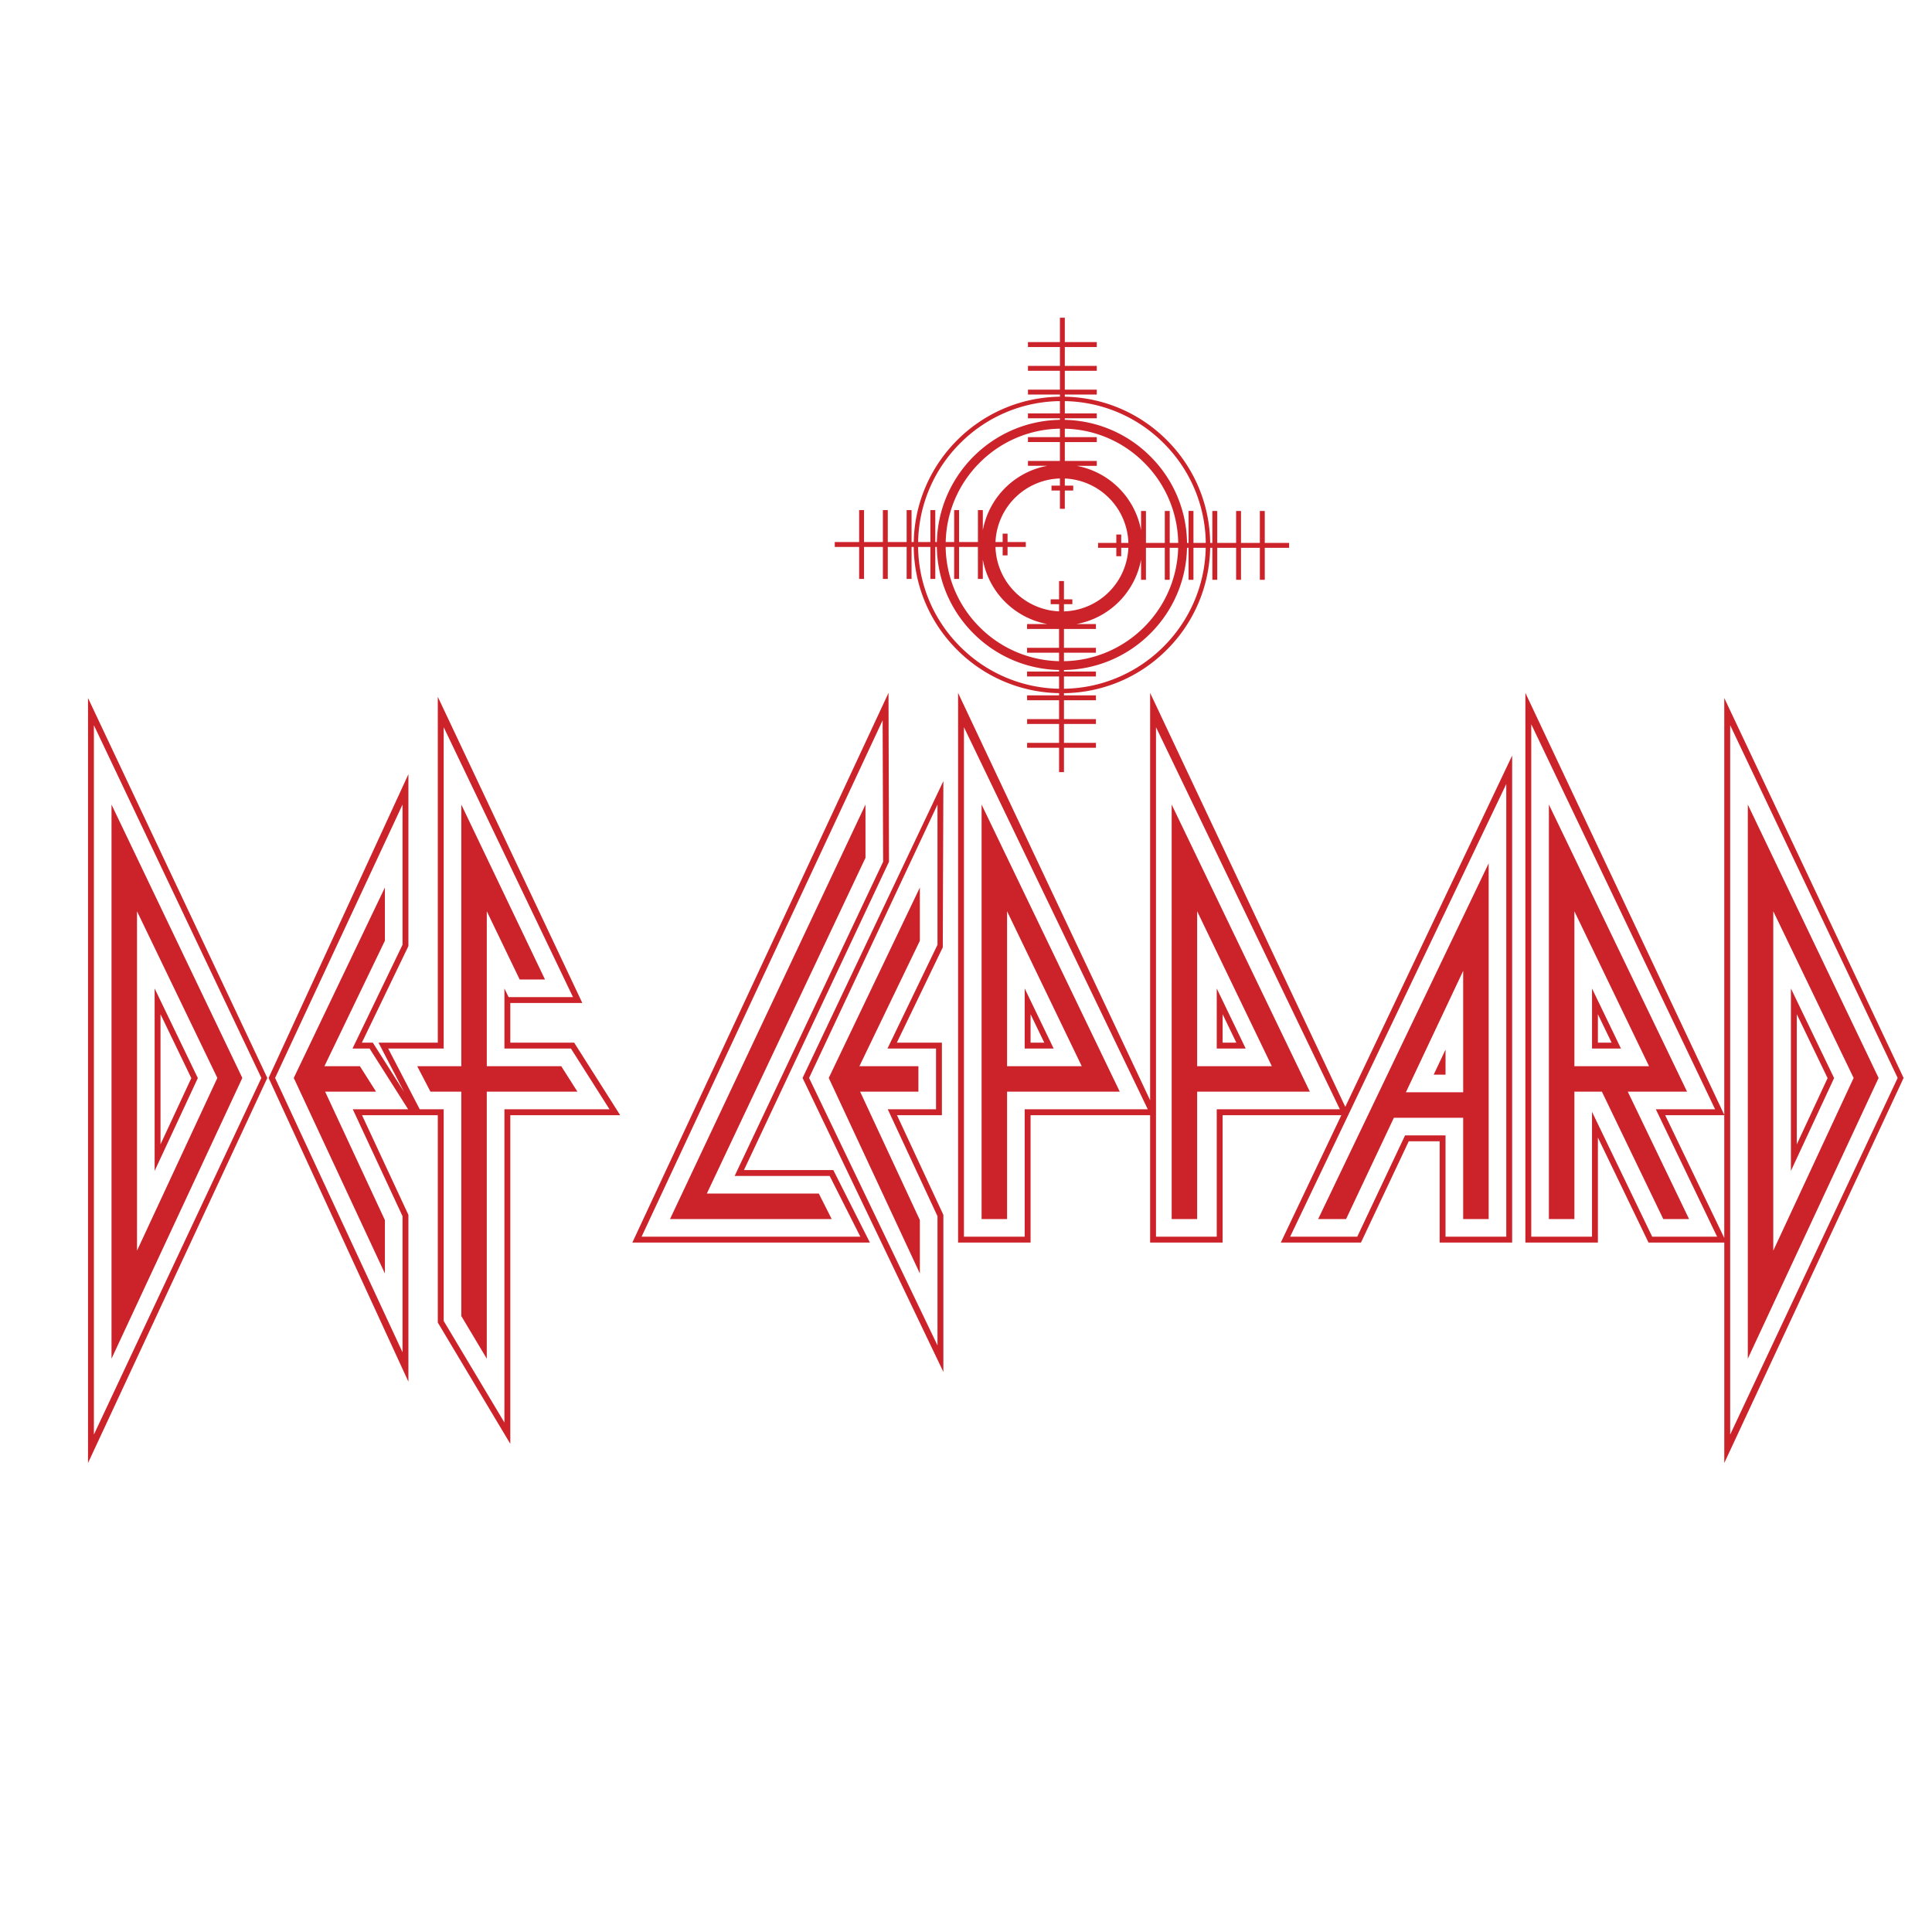
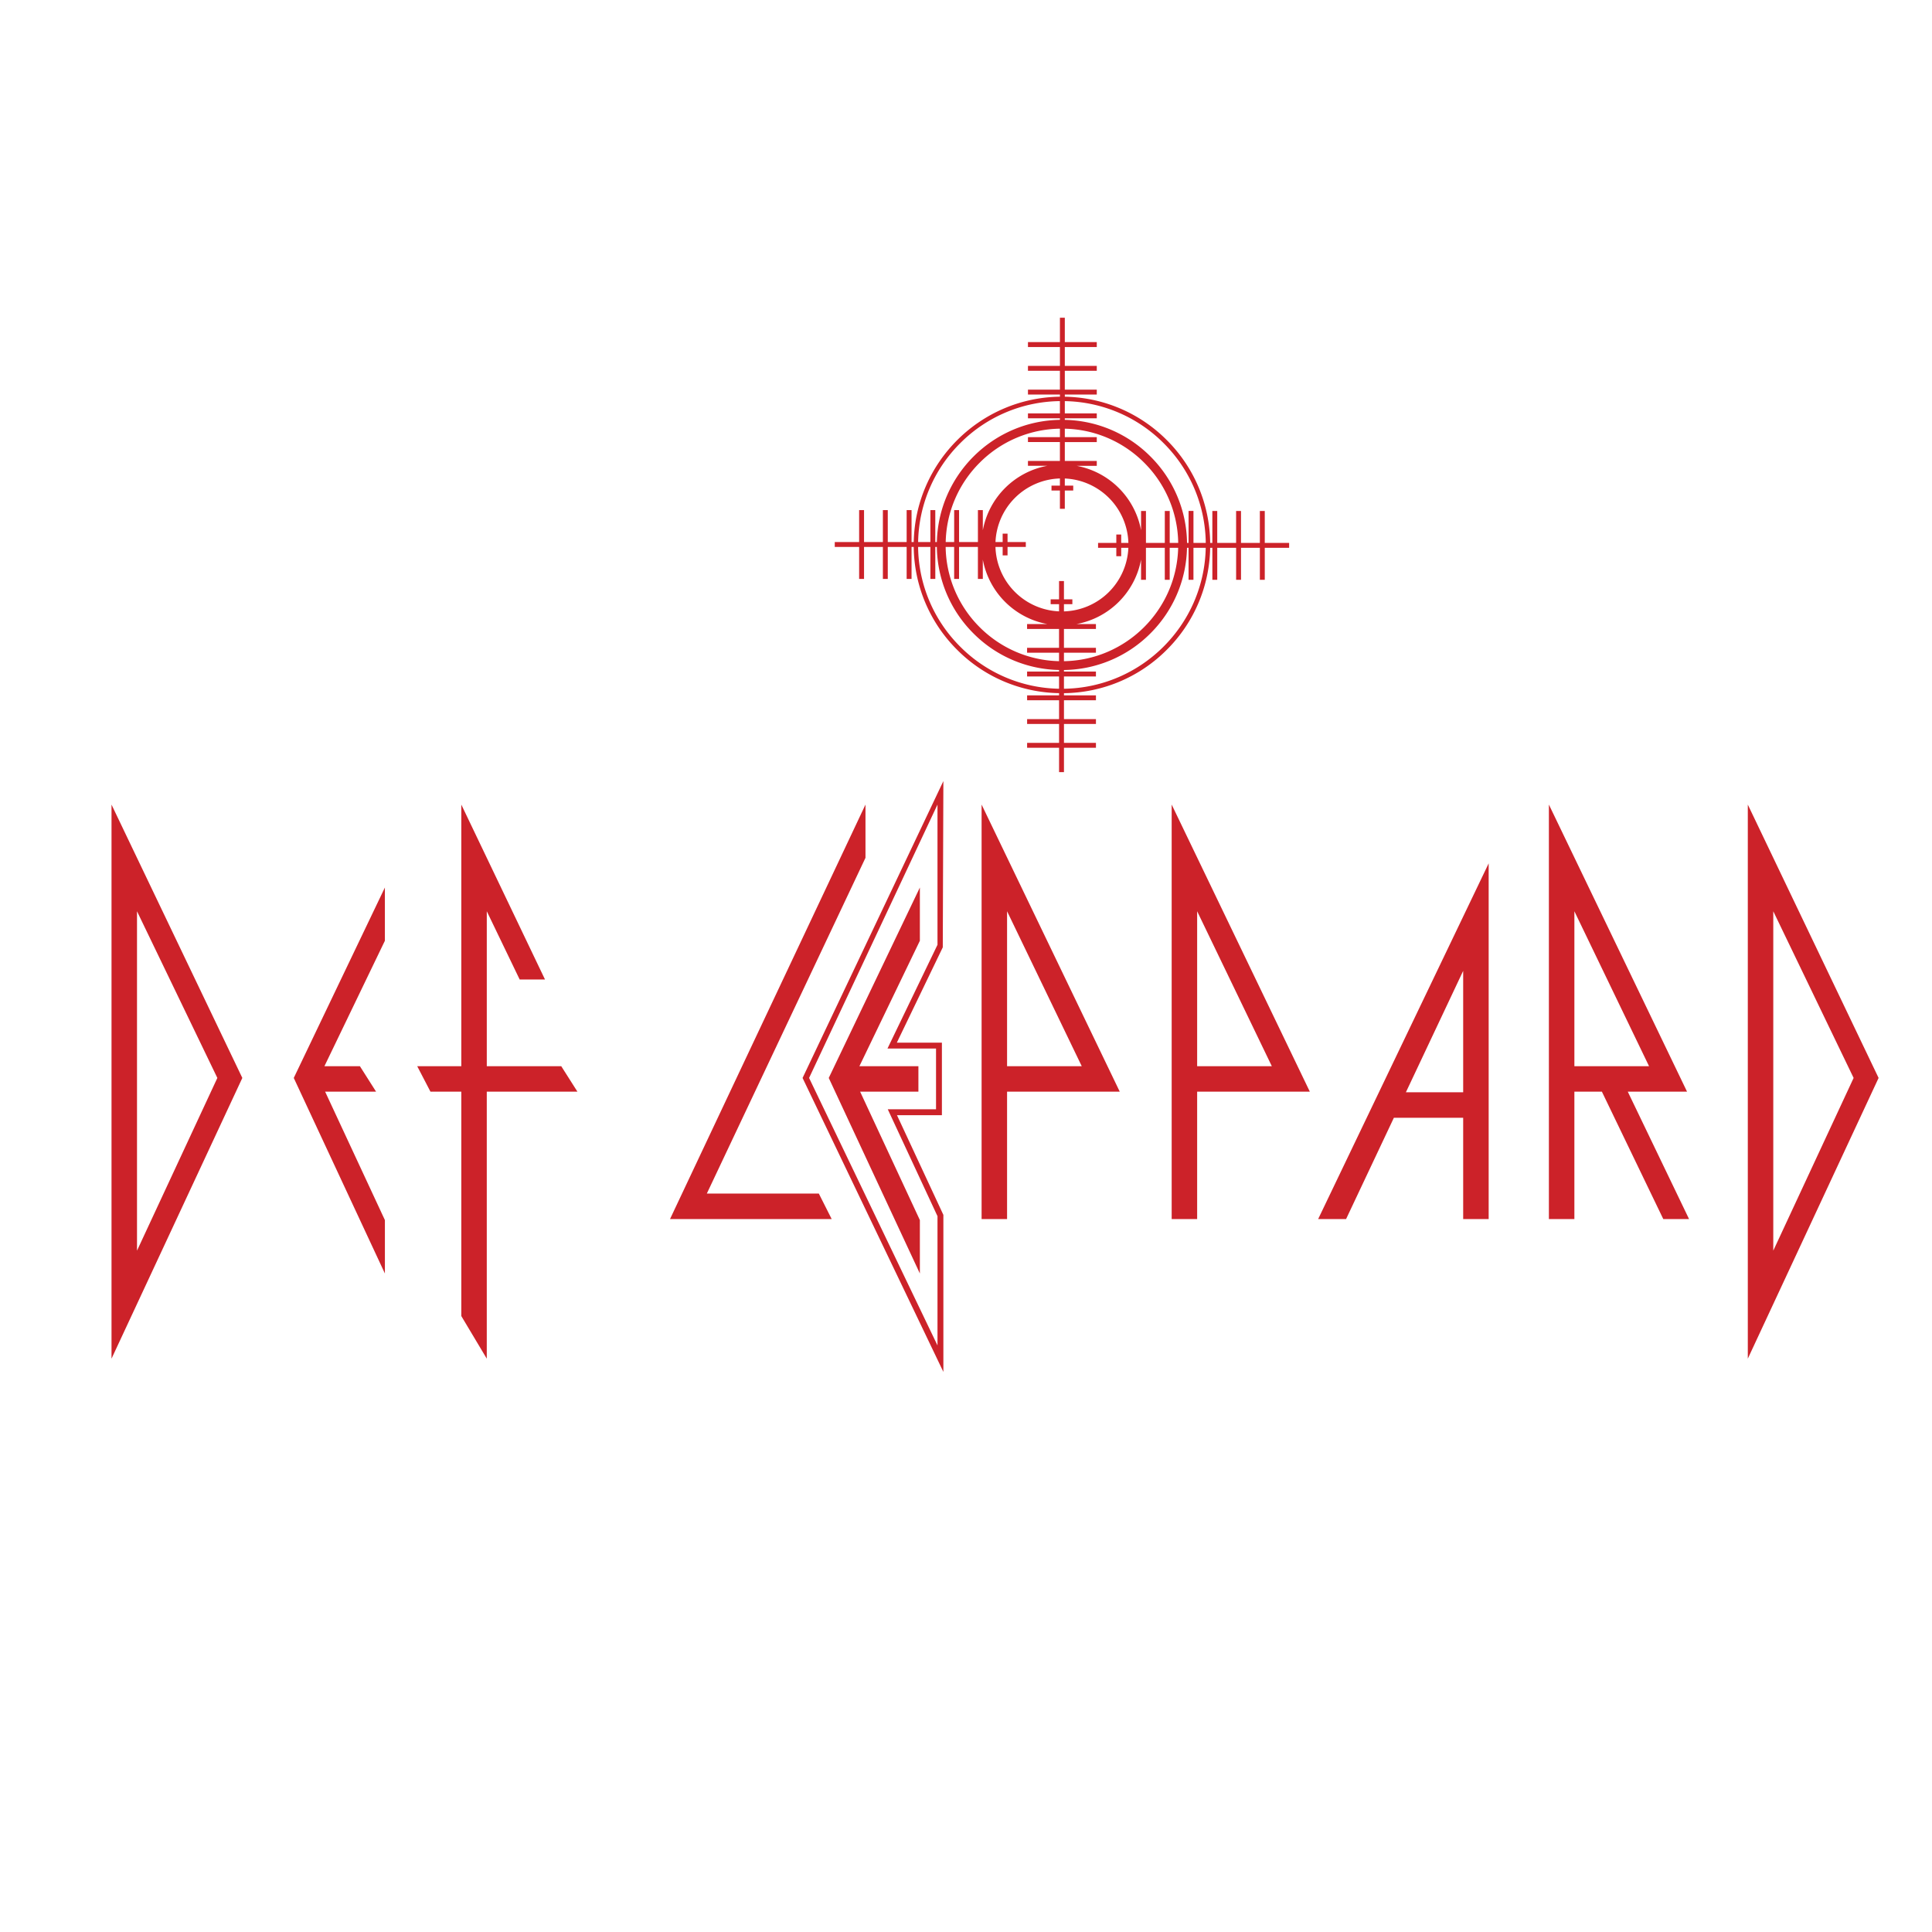
<svg xmlns="http://www.w3.org/2000/svg" width="2500" height="2500" viewBox="0 0 192.756 192.756">
  <g fill-rule="evenodd" clip-rule="evenodd">
    <path fill="#fff" d="M0 0h192.756v192.756H0V0z" />
-     <path d="M8.781 145.965l17.889-38.418L8.781 69.642v76.323zm7.233-44.777l3.074 6.377-3.074 6.607v-12.984zM189.922 107.547l-17.891-37.905v41.588l-19.843-42.1v54.839h7.234V113.49l5.051 10.479h7.559v21.996l17.89-38.418zm-30.5-3.52v-2.84l1.369 2.84h-1.369zm19.844-2.839l3.074 6.377-3.074 6.607v-12.984zm-13.131 10.074h5.896v12.252l-5.896-12.252zM50.914 104.027v-3.959h7.184L43.679 69.52v34.507h-5.914l2.552 4.916-3.12-4.916h-1.094l4.644-9.634v-17.15l-13.948 30.304 13.948 30.305v-16.643l-4.629-9.947H43.679v20.687l.083.141.25.416 2.541 4.252 3.27 5.471 1.091 1.822v-32.789h10.962l-4.59-7.235h-6.372zM74.224 116.736l14.471-30.761-.049-16.845-25.555 54.839h23.698l-3.651-7.233h-8.914zM114.748 69.13v40.642L95.587 69.13v54.839h7.233v-12.707h11.928v12.707h7.232v-12.707h11.846l-6.039 12.707h7.998l4.768-10.105h3.082v10.105h7.232V75.386l-16.648 35.046-19.471-41.302zm-11.928 34.897v-2.84l1.369 2.84h-1.369zm19.16 0v-2.84l1.371 2.84h-1.371z" fill="#cc2229" />
    <path fill="#cc2229" d="M94.121 77.928l-14.048 29.621 14.048 29.326v-15.666l-.055-.117-4.574-9.83h4.482v-7.235h-4.497l4.585-9.513.059-16.586z" />
-     <path d="M9.367 143.131l16.71-35.584-16.71-35.193v70.777zm6.061-44.51l4.309 8.939-4.309 9.262V98.621zM172.619 143.131l16.711-35.584c-.002 0-16.711-35.193-16.711-35.193v70.777zm6.061-44.51l4.309 8.939-4.309 9.262V98.621zM40.722 110.674l-1.716-2.701-1.612-2.543-.519-.815h-1.706l4.991-10.354V80.273l-12.714 27.274L40.16 134.92v-13.58l-4.962-10.666h5.524z" fill="#fff" />
-     <path fill="#fff" d="M57.482 105.43l-.519-.815H50.326v-5.994l.417.861H57.167l-1.205-2.519-11.696-24.412v32.064H38.73l1.335 2.569 1.32 2.543.491.947H44.266V131.789l.249.416 2.541 4.252 3.27 5.471v-31.254h10.485l-1.715-2.701-1.614-2.543zM83.265 118.289l-.488-.967h-9.48l14.812-31.345-.049-14.11-24.048 51.518H85.836l-1.289-2.553-1.282-2.543zM96.173 123.385h6.061v-12.711h12.281L96.173 72.551v50.834zm6.061-24.764l2.891 5.994h-2.891v-5.994zM115.334 123.385h6.061v-12.711h12.283l-18.344-38.123v50.834zm6.061-24.764l2.889 5.994h-2.889v-5.994zM171.117 110.674l-18.344-38.417v51.128h6.062v-12.461l6.004 12.461h6.477l-6.113-12.711h5.914zm-12.281-6.059v-5.994l2.889 5.994h-2.889zM135.414 123.385l4.768-10.105h4.039v10.105h6.061V78.22l-21.564 45.165h6.696zm8.807-18.668v2.5h-1.18l1.18-2.5z" />
    <path fill="#fff" d="M93.534 134.234V121.34l-4.961-10.666h4.815v-6.059h-4.845l4.991-10.354V80.273l-12.811 27.274 12.811 26.687z" />
    <path d="M66.848 121.625zm-42.671-14.078l-13.051 28.008V80.273v.002l13.051 27.272zm-2.492 0l-8.016-16.629v33.86l8.016-17.231zm165.743 0l-13.049 28.008V80.273v.002l13.049 27.272zm-2.492 0l-8.016-16.629v33.86l8.016-17.231zm-155.627 0l9.092 19.51v-5.328l-5.963-12.814h5.082l-1.612-2.539h-3.541L38.4 93.859v-5.31l-9.091 18.998zm19.258-1.172V90.916l3.28 6.807h2.527l-8.349-17.45v26.102h-4.399l1.32 2.539h3.079v22.389l2.541 4.252v-26.641h9.043l-1.613-2.539h-7.429zm21.953 12.707l15.829-33.499v-5.311l-19.501 41.352h16.128l-1.282-2.543H70.52v.001zm27.414-38.809l13.783 28.641h-11.242v12.711h-2.541V80.273zm2.541 26.102h7.451l-7.451-15.459v15.459zm16.423-26.102l13.783 28.641h-11.242v12.711h-2.541V80.273zm2.541 26.102h7.451l-7.451-15.459v15.459zm42.963 2.539l6.115 12.711h-2.572l-6.125-12.711h-2.744v12.711h-2.543V80.273l13.783 28.641h-5.914zm2.123-2.539l-7.449-15.459v15.459h7.449zm-33.013 15.25l17.012-35.486v35.486h-2.543V111.52h-6.914l-4.768 10.105h-2.787zm8.754-12.648h5.715V96.863l-5.715 12.114zm-57.582-1.43l9.091 19.51v-5.328l-5.961-12.814h5.815v-2.539h-5.887l6.033-12.517v-5.31l-9.091 18.998zM126.186 54.167v-3.189h-.49v3.189h-1.881v-3.189h-.488v3.189h-1.883v-3.189h-.488v3.189h-.217a14.696 14.696 0 0 0-4.328-10.259 14.686 14.686 0 0 0-10.174-4.327v-.218h3.189v-.489h-3.189v-1.882h3.189v-.488h-3.189v-1.882h3.189v-.49h-3.189v-2.43h-.488v2.43h-3.189v.49h3.189v1.882h-3.189v.488h3.189v1.882h-3.189v.489h3.189v.216c-7.969.108-14.432 6.545-14.584 14.502h-.219v-3.189h-.489v3.189h-1.883v-3.189h-.488v3.189h-1.881v-3.189h-.489v3.189h-2.432v.488h2.432v3.191h.489v-3.191h1.881v3.191h.488v-3.191h1.883v3.191h.489v-3.191h.217a14.683 14.683 0 0 0 4.328 10.259 14.688 14.688 0 0 0 10.173 4.327v.22h-3.189v.488h3.189v1.882h-3.189v.487h3.189v1.882h-3.189v.489h3.189v2.432h.488v-2.432h3.191v-.489h-3.191v-1.882h3.191v-.487h-3.191v-1.882h3.191v-.488h-3.191v-.218a14.691 14.691 0 0 0 10.26-4.329 14.679 14.679 0 0 0 4.326-10.174h.219v3.192h.488v-3.192h1.883v3.192h.488v-3.192h1.881v3.192h.49v-3.192h2.43v-.487h-2.431zM116.1 44.219a14.254 14.254 0 0 1 4.199 9.947h-1.227v-3.189h-.488v3.189h-.154a12.395 12.395 0 0 0-3.652-8.626 12.397 12.397 0 0 0-8.541-3.65v-.158h3.189v-.487h-3.189V40.02a14.257 14.257 0 0 1 9.863 4.199zm-4.725 9.109v.838h-1.82v.487h1.82v.841h.488v-.841h.715a6.634 6.634 0 0 1-6.428 6.346v-.718h.84v-.488h-.84v-1.822h-.488v1.822h-.838v.488h.838v.714a6.635 6.635 0 0 1-6.344-6.427h.717v.841h.488v-.841h1.822v-.488h-1.822v-.84h-.488v.84h-.715a6.633 6.633 0 0 1 6.428-6.343v.715h-.84v.49h.84v1.82h.488v-1.82h.84v-.49h-.84v-.712a6.633 6.633 0 0 1 6.344 6.426h-.717v-.838h-.488zm-5.627-9.713h-3.189v.49h3.189v1.882h-3.189v.487h1.926a8.033 8.033 0 0 0-6.428 6.429v-2.011h-.49v3.189h-1.881v-3.189h-.489v3.189h-.844a11.517 11.517 0 0 1 3.392-7.918 11.527 11.527 0 0 1 8.004-3.394v.846h-.001zM95.196 54.569v3.191h.489v-3.191h1.881v3.191h.49v-1.927a8.03 8.03 0 0 0 6.428 6.428h-2.012v.489h3.189v1.883h-3.189v.487h3.189v.845a11.529 11.529 0 0 1-7.918-3.391 11.528 11.528 0 0 1-3.395-8.006h.848v.001zm10.954 10.552h3.191v-.487h-3.191V62.75h3.191v-.489h-1.928a8.034 8.034 0 0 0 6.43-6.428v2.013h.488v-3.192h1.881v3.192h.49v-3.192h.844c-.152 6.201-5.186 11.205-11.396 11.313v-.846zm10.553-10.954v-3.189h-.49v3.189h-1.881v-3.189h-.488v1.926a8.036 8.036 0 0 0-6.43-6.429h2.012v-.487h-3.189v-1.882h3.189v-.49h-3.189v-.846a11.518 11.518 0 0 1 7.918 3.393 11.519 11.519 0 0 1 3.395 8.004h-.847zM95.8 44.219a14.259 14.259 0 0 1 9.948-4.2v1.227h-3.189v.487h3.189v.155c-6.695.108-12.124 5.51-12.275 12.193h-.159v-3.189h-.489v3.189h-1.223a14.257 14.257 0 0 1 4.198-9.862zm0 20.298a14.249 14.249 0 0 1-4.2-9.948h1.226v3.191h.489v-3.191h.155a12.396 12.396 0 0 0 3.651 8.626 12.387 12.387 0 0 0 8.541 3.649v.158h-3.189v.49h3.189v1.223a14.254 14.254 0 0 1-9.862-4.198zm10.35 4.2v-1.225h3.191v-.49h-3.191v-.155a12.399 12.399 0 0 0 8.627-3.652 12.403 12.403 0 0 0 3.65-8.542h.156v3.192h.488v-3.192h1.225c-.153 7.717-6.419 13.956-14.146 14.064z" fill="#cc2229" />
  </g>
</svg>